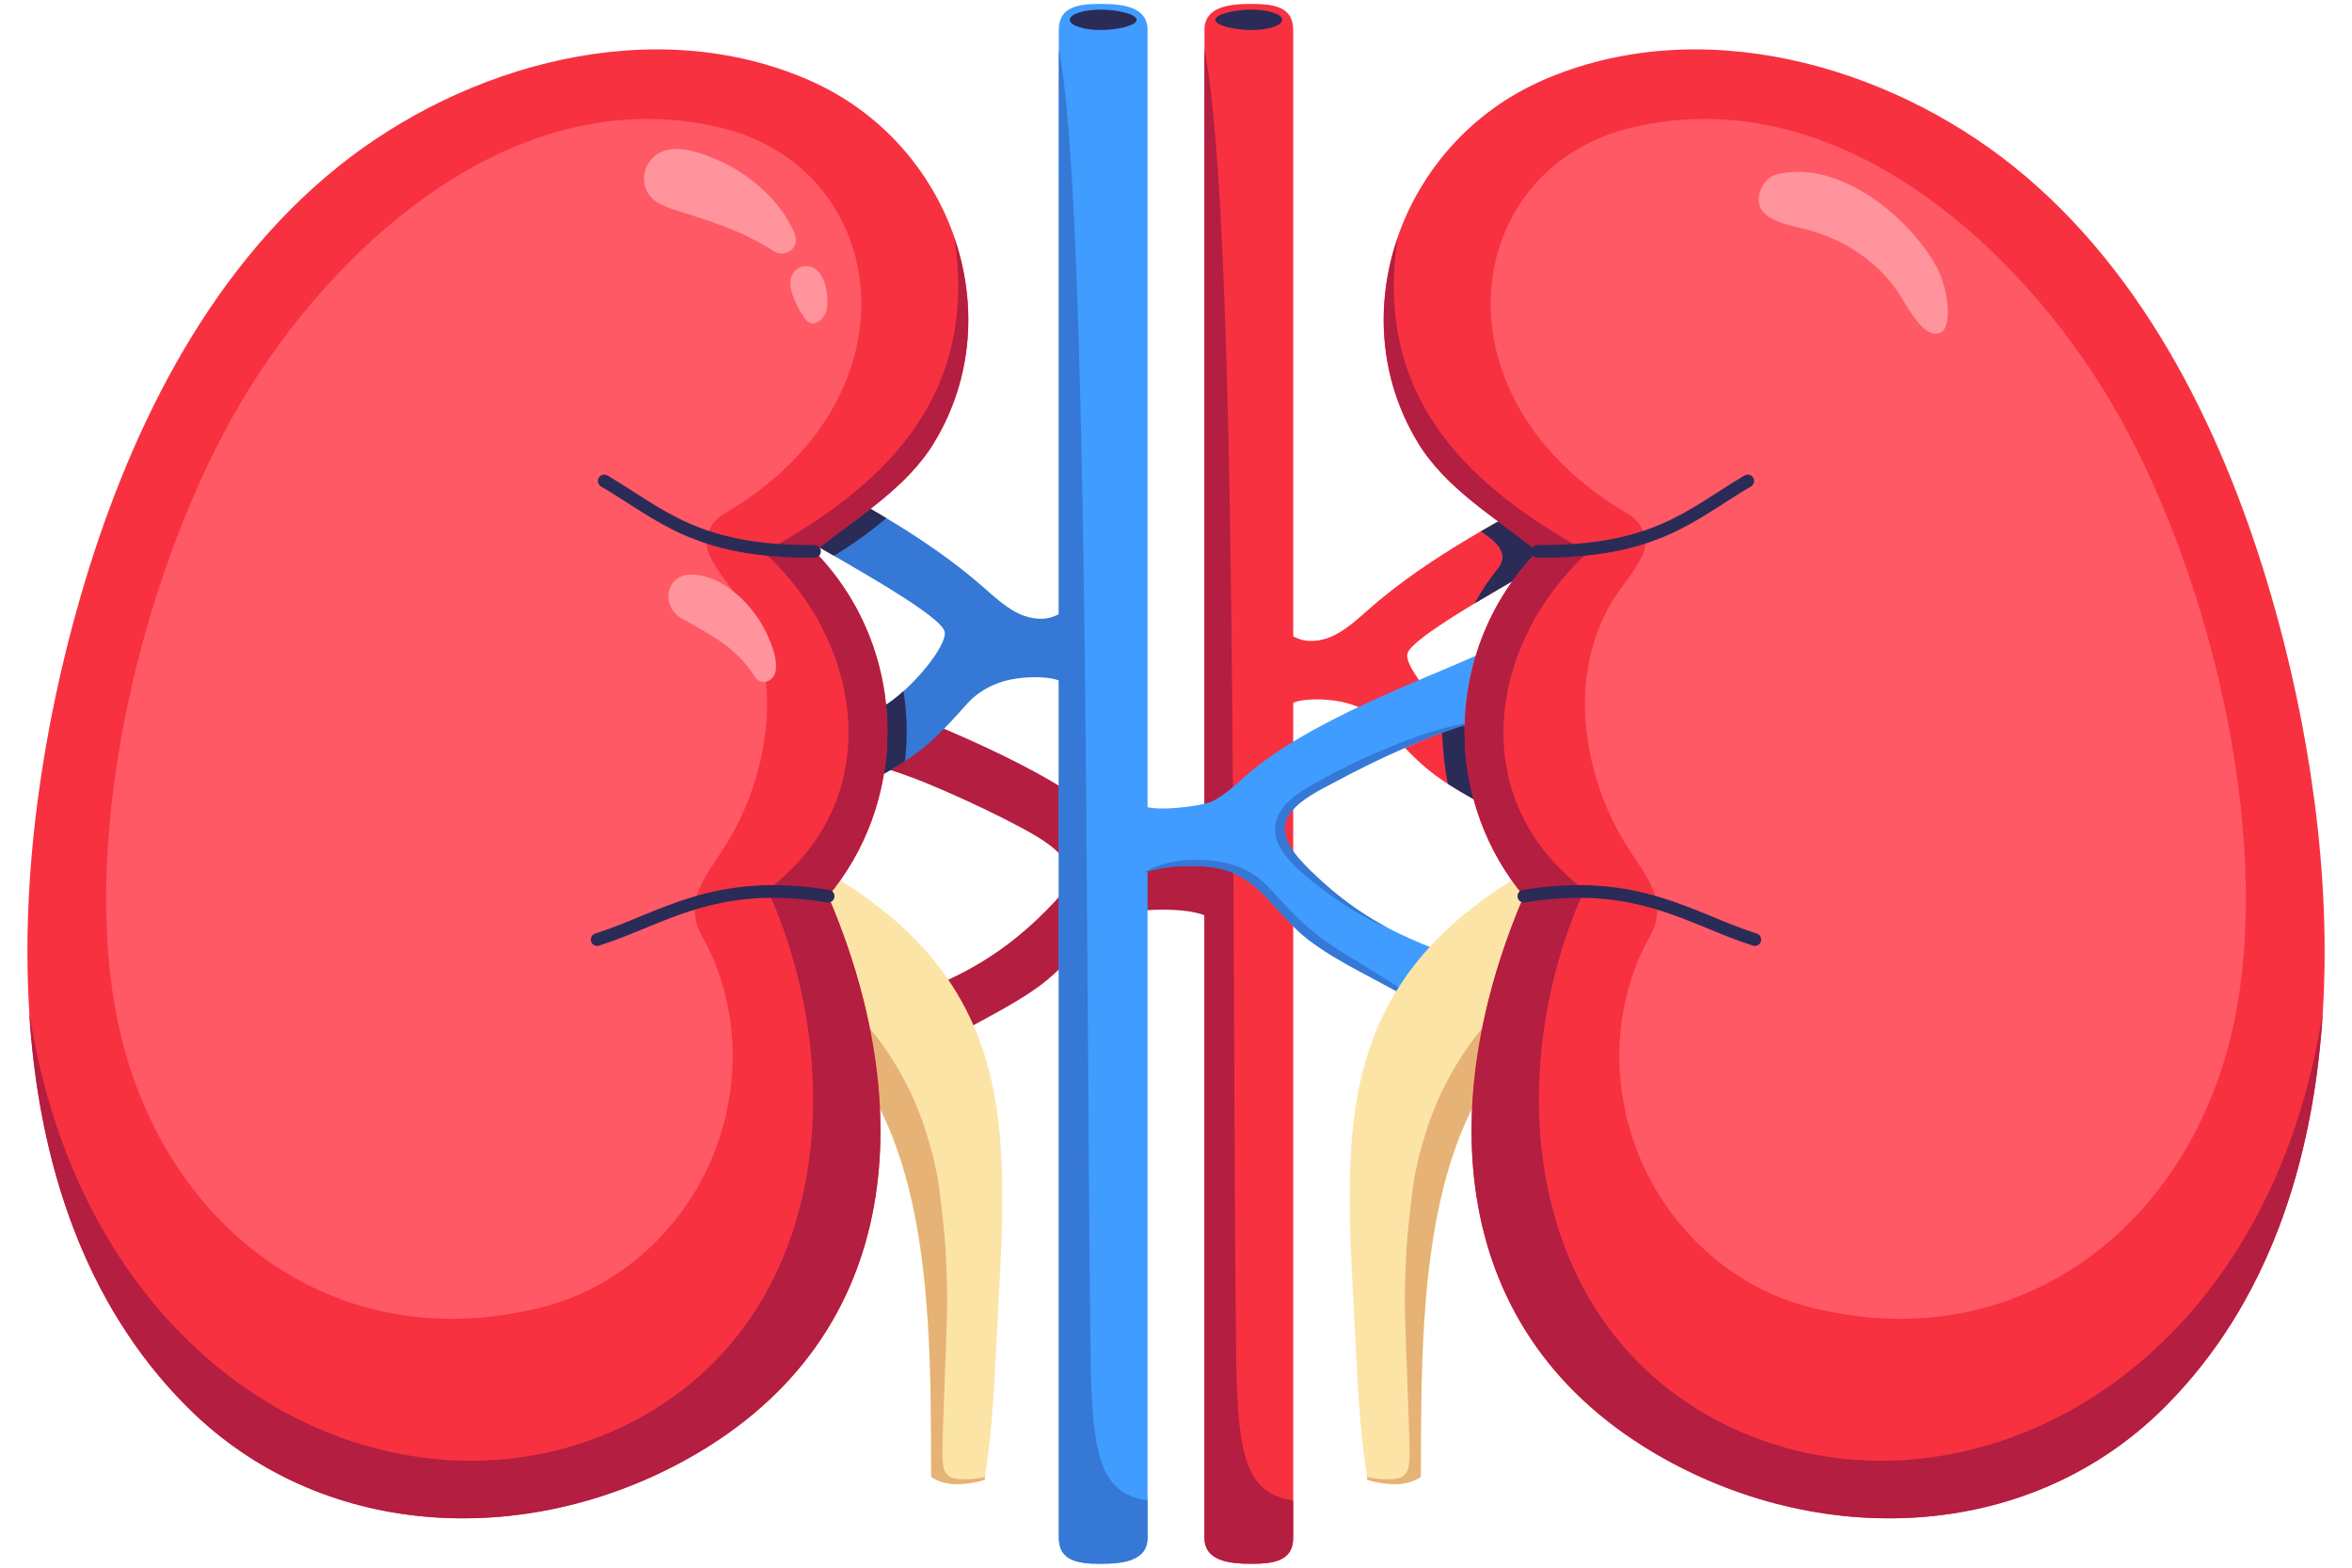
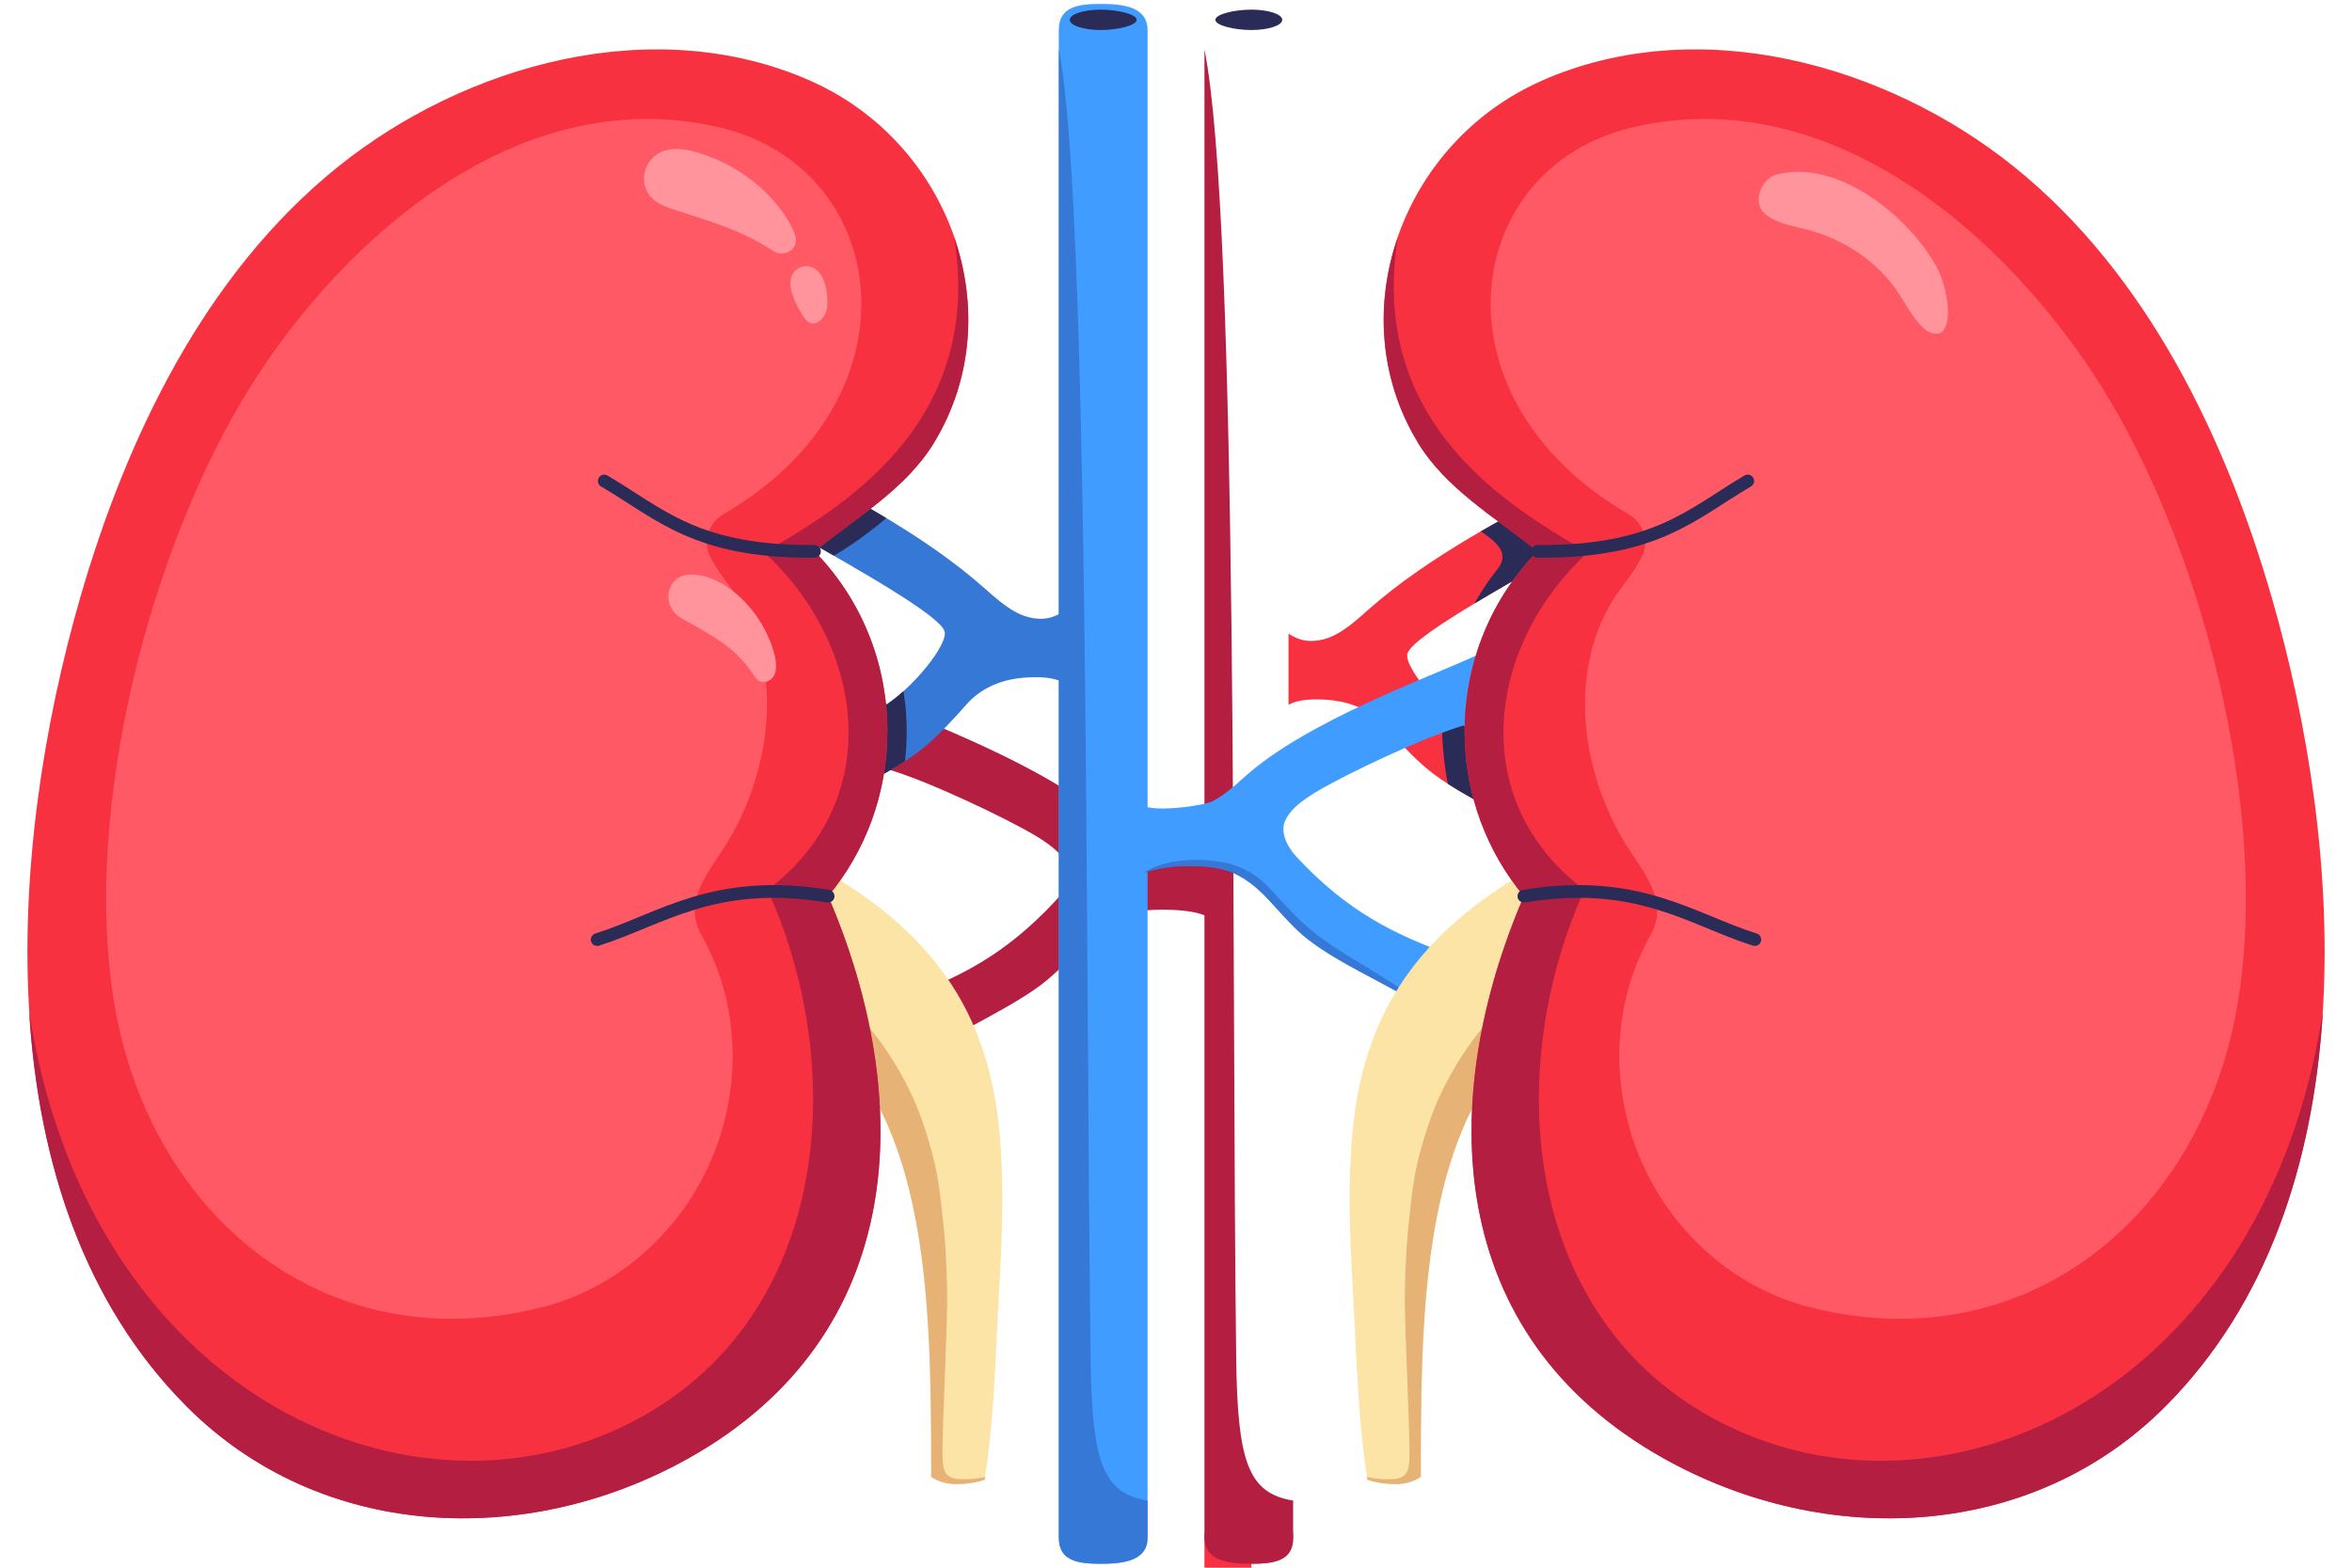
<svg xmlns="http://www.w3.org/2000/svg" viewBox="0 0 300 200" id="Layer_1">
  <defs>
    <style>.cls-1{fill:#409cff;}.cls-2{fill:#2b2b57;}.cls-3{fill:#f73140;}.cls-4{fill:#3578d6;}.cls-5{fill:#e6b276;}.cls-6{fill:#b31e41;}.cls-7{fill:#ff5965;}.cls-8{fill:#ff949c;}.cls-9{fill:#fce4a7;}.cls-10,.cls-11{fill:none;}.cls-11{stroke:#2b2b57;stroke-linecap:round;stroke-linejoin:round;stroke-width:1.62px;}</style>
  </defs>
  <rect height="200" width="300" class="cls-10" />
  <path d="m179.52,83.37c-.49,1.67,4.26,7.32,7.9,9.65,3.13,2,7.27,3.72,11.29,6.06v8.93c-4.79-3.17-12.42-6.45-16.43-9.72-2.13-1.74-3.93-3.77-5.59-5.63-1.67-1.88-3.97-2.94-6.45-3.28-1.42-.19-4.29-.38-5.89.53v-9.07c.48.31,1.02.57,1.46.71,1.53.5,3.29.09,4.57-.6,1.51-.81,2.79-1.96,4.06-3.09,8.01-7.11,18.61-12.37,24.27-15.5v8.47c-8.87,5.05-18.62,10.58-19.19,12.55Z" class="cls-3" />
  <path d="m198.71,62.36v8.47c-3.62,2.06-7.4,4.21-10.64,6.16.87-1.58,1.87-3.06,2.98-4.45,1.67-2.09-.54-3.64-2.17-4.75,3.81-2.21,7.31-4.03,9.83-5.43Z" class="cls-2" />
  <path d="m198.71,99.08v8.93c-3.96-2.61-9.84-5.3-14.03-8.01-.44-2.01-1-6.76-.63-9.73,1.11,1.08,2.28,2.07,3.37,2.76,3.13,2,7.27,3.72,11.29,6.06Z" class="cls-2" />
-   <path d="m159.62,199.5c2.94,0,5.33-.39,5.33-3.33V3.83c0-2.94-2.38-3.33-5.33-3.33s-5.99.39-5.99,3.33v192.34c0,2.94,3.05,3.33,5.99,3.33Z" class="cls-3" />
+   <path d="m159.62,199.5c2.94,0,5.33-.39,5.33-3.33c0-2.94-2.38-3.33-5.33-3.33s-5.99.39-5.99,3.33v192.34c0,2.94,3.05,3.33,5.99,3.33Z" class="cls-3" />
  <path d="m164.94,191.44v4.73c0,2.94-2.38,3.33-5.32,3.33s-5.99-.39-5.99-3.33V6.3c4.42,22.22,3.42,118.25,4.05,167.1.17,13.08,1.53,17.11,7.27,18.04Z" class="cls-6" />
  <path d="m155.02,2.53c0,.72,2.43,1.3,4.6,1.3s3.93-.58,3.93-1.3-1.76-1.3-3.93-1.3-4.6.58-4.6,1.3Z" class="cls-2" />
  <path d="m136.05,110.24c.73,1.56-.27,3.44-1.41,4.67-6.64,7.15-12.65,9.91-19.3,12.39l1.83,7.54c4.74-3.17,12.31-6.45,16.28-9.72,2.11-1.74,3.89-3.77,5.53-5.63,1.66-1.88,3.93-2.94,6.39-3.28,1.53-.2,6.52-.42,8.81.8v-8.63c-1.35.85-7.68.09-8.94-.6-1.5-.81-2.77-1.96-4.02-3.09-7.94-7.11-23.45-12.64-29.61-15.5v8.47c3.22.87,6.34,2.11,9.39,3.46,3.11,1.37,6.37,2.92,9.33,4.51,2.81,1.51,4.92,2.9,5.72,4.63Z" class="cls-6" />
  <path d="m140.38,199.5c-2.94,0-5.33-.39-5.33-3.33V3.83c0-2.94,2.38-3.33,5.33-3.33s5.99.39,5.99,3.33v192.34c0,2.94-3.05,3.33-5.99,3.33Z" class="cls-1" />
  <path d="m146.37,191.44v4.73c0,2.94-3.05,3.33-5.99,3.33s-5.32-.39-5.32-3.33V6.3c3.88,19.52,3.38,115.37,4.05,167.1.17,13.08,1.53,17.11,7.27,18.04Z" class="cls-4" />
  <path d="m163.95,104.63c-.73,1.56.27,3.44,1.41,4.67,6.64,7.15,12.65,9.91,19.3,12.39l-1.83,7.54c-4.74-3.17-12.31-6.45-16.28-9.72-2.11-1.74-3.89-3.77-5.53-5.63-1.66-1.88-3.93-2.94-6.39-3.28-1.53-.2-6.52-.42-8.81.8v-8.63c1.35.85,7.68.09,8.94-.6,1.5-.81,2.77-1.96,4.02-3.09,7.94-7.11,23.45-12.64,29.61-15.5v8.47c-3.22.87-6.34,2.11-9.39,3.46-3.11,1.37-6.37,2.92-9.33,4.51-2.81,1.51-4.92,2.9-5.72,4.63Z" class="cls-1" />
  <path d="m120.48,80.54c.49,1.67-4.18,7.45-7.9,9.65-1.99,1.18-7.27,3.72-11.29,6.06v8.93c4.79-3.17,12.42-6.45,16.43-9.72,2.13-1.74,3.93-3.77,5.59-5.63,1.67-1.88,3.97-2.94,6.45-3.28,1.42-.19,4.29-.38,5.89.53v-9.07c-.48.31-1.02.57-1.46.71-1.53.5-3.29.09-4.57-.6-1.51-.81-2.79-1.96-4.06-3.09-8.01-7.11-18.61-12.37-24.27-15.5v8.47c8.87,5.05,18.62,10.58,19.19,12.55Z" class="cls-4" />
  <path d="m106.36,70.89c-1.67-.96-3.39-1.94-5.07-2.89v-8.47c2.94,1.63,7.21,3.83,11.76,6.57-2.29,1.94-4.64,3.6-6.69,4.79Z" class="cls-2" />
  <path d="m115.65,93.3c0,1.29-.07,2.55-.22,3.8-4.2,2.73-10.15,5.45-14.14,8.08v-8.93c4.02-2.34,9.3-4.88,11.29-6.06.86-.51,1.77-1.21,2.66-2.02.27,1.65.41,3.36.41,5.12Z" class="cls-2" />
  <path d="m144.98,2.53c0,.72-2.43,1.3-4.6,1.3s-3.93-.58-3.93-1.3,1.76-1.3,3.93-1.3,4.6.58,4.6,1.3Z" class="cls-2" />
  <path d="m182.83,129.22c-3.02-1.95-6.26-3.56-9.41-5.27-2.29-1.23-4.57-2.53-6.63-4.12-3.59-2.77-5.88-7.36-10.38-8.77-1.71-.54-3.53-.56-5.32-.56-1.55.02-3.72.34-5.27.89,2.83-1.93,7.66-2.01,10.86-1.23,1.89.45,3.67,1.49,5.05,2.94,1.79,1.94,3.54,3.94,5.58,5.62,2.03,1.68,4.32,3.04,6.56,4.4,3.05,1.86,6.18,3.76,8.96,6.1Z" class="cls-4" />
-   <path d="m167.37,111.26c2.84,2.79,6.05,5.2,9.56,7.08-4.34-1.68-9.48-5.7-11.28-7.38-1.59-1.48-3.31-3.42-2.97-5.77.31-2.07,2.28-3.65,3.97-4.65,2.39-1.41,4.95-2.74,7.52-3.9,4.47-2.01,9.29-3.91,14.21-4.6-6.27,1.73-12.38,4.65-18.09,7.72-1.93,1.03-4.21,2.05-5.6,3.81-2.24,2.82.73,5.78,2.67,7.7Z" class="cls-4" />
  <path d="m104.71,110.84c14.34,8.16,21.03,18.2,22.64,32.32.93,8.18.35,16.62-.09,24.9-.37,6.89-.57,13.87-1.68,20.71,0,0-1.5.57-3.63.57-2.08,0-3.19-.94-3.19-.94,0-26.06-.42-50.93-21.33-62.42l7.27-15.13Z" class="cls-9" />
  <path d="m122.89,188.71s-.02,0-.03,0c-2.31,0-2.65-.8-2.65-3.48,0-3.09.59-15.73.6-18.86,0-3.12-.11-6.27-.4-9.44-.35-3.16-.57-6.09-1.37-9.27-.83-3.17-1.85-6.38-3.48-9.46-1.6-3.07-3.61-6.09-6.19-8.81-2.54-2.6-6.05-5.29-9.98-7.46l-1.94,4.05c20.91,11.5,21.33,36.37,21.33,62.42,0,0,1.11.93,3.19.94,2.13.01,3.63-.56,3.63-.56.02-.12.04-.24.05-.35-.84.2-1.88.31-2.74.29Z" class="cls-5" />
  <path d="m103.32,10.28c-20.05-8.81-43.99-2.03-60.18,10.97-17.13,13.76-27.09,34.85-32.91,55C.98,108.31-2.2,153.27,23.8,179.4c17.01,17.1,43.2,18.27,63.95,6.68,28.3-15.8,28.97-45.96,17.88-71.75,4.7-5.64,7.56-12.99,7.56-21.03,0-8.99-3.56-17.12-9.3-22.96,5.4-4.36,11.68-7.96,15.3-13.94,9.91-16.39,2.04-38.24-15.87-46.11Z" class="cls-3" />
  <path d="m91.72,16.24c-26.73-6.23-49.85,16.18-60.98,35.07-12.53,21.26-20.62,54.8-15.79,78.68,5.32,26.31,27.59,43.6,54.27,36.76,8.99-2.3,16.17-8.57,20.24-16.16,5.16-9.63,5.46-21.6.06-31.21-2.62-4.66,1.09-8.24,3.41-12.16,5.32-8.99,7.02-21.11,1.5-30.4-1.22-2.05-2.96-3.84-3.94-6.01-.84-1.87-.06-4.15,1.81-5.23,25.54-14.8,21.37-44.23-.57-49.34Z" class="cls-7" />
  <path d="m119.19,56.4c-3.61,5.98-9.9,9.59-15.3,13.94,5.74,5.84,9.29,13.97,9.29,22.96,0,8.05-2.85,15.39-7.55,21.03,11.08,25.79,10.41,55.95-17.89,71.76-20.75,11.58-46.95,10.41-63.96-6.68-13.13-13.2-18.82-31.21-20.04-49.93,0-.13-.01-.27-.02-.4,7.23,46.96,45.75,65.92,74.13,53.64,27.51-11.92,31.06-44.81,20.06-69.2,15.14-11.4,12.46-31.21-.45-43.06,11.87-6.69,27.84-17.54,24.25-40.2,0,0,0,.01,0,.02,2.92,8.47,2.39,17.97-2.54,26.13Z" class="cls-6" />
  <path d="m77.07,61.36c7.16,4.21,11.7,9.1,26.82,8.98" class="cls-11" />
  <path d="m76.17,119.87c8.28-2.63,14.93-7.92,29.46-5.54" class="cls-11" />
  <path d="m96.24,86.28c-2.35-3.71-5.54-5.27-9.26-7.36-2.81-1.58-2.09-5.83,1.47-5.62,3.89.23,7.4,3.77,9.05,6.94.75,1.45,1.75,3.75,1.42,5.42-.25,1.3-1.89,1.96-2.68.61Z" class="cls-8" />
  <path d="m98.63,32.01c-3.99-2.62-8.21-3.83-12.72-5.29-1.6-.52-3.1-1.18-3.62-2.9-.56-1.84.47-3.85,2.3-4.54,2.06-.77,4.76.22,6.66,1.01,2.09.86,4.03,2.12,5.71,3.6,1.67,1.48,3.12,3.24,4.09,5.23.41.84.77,1.74.1,2.56-.59.72-1.77.9-2.53.32Z" class="cls-8" />
  <path d="m102.54,40.47c-.8-1.24-1.88-3.17-1.71-4.69.19-1.67,2.13-2.45,3.41-1.26,1.16,1.08,1.38,3.2,1.26,4.66-.12,1.44-1.86,3.1-2.96,1.28Z" class="cls-8" />
  <path d="m195.29,110.84c-14.34,8.16-21.03,18.2-22.64,32.32-.93,8.18-.35,16.62.09,24.9.37,6.89.57,13.87,1.68,20.71,0,0,1.5.57,3.63.57,2.08,0,3.19-.94,3.19-.94,0-26.06.42-50.93,21.33-62.42l-7.27-15.13Z" class="cls-9" />
  <path d="m177.11,188.71s.02,0,.03,0c2.31,0,2.65-.8,2.65-3.48,0-3.09-.59-15.73-.6-18.86,0-3.12.11-6.27.4-9.44.35-3.16.57-6.09,1.37-9.27.83-3.17,1.85-6.38,3.48-9.46,1.6-3.07,3.61-6.09,6.19-8.81,2.54-2.6,6.05-5.29,9.98-7.46l1.94,4.05c-20.91,11.5-21.33,36.37-21.33,62.42,0,0-1.11.93-3.19.94-2.13.01-3.63-.56-3.63-.56-.02-.12-.04-.24-.05-.35.84.2,1.88.31,2.74.29Z" class="cls-5" />
  <path d="m196.68,10.28c20.05-8.81,43.99-2.03,60.18,10.97,17.13,13.76,27.09,34.85,32.91,55,9.26,32.06,12.44,77.02-13.56,103.15-17.01,17.1-43.2,18.27-63.95,6.68-28.3-15.8-28.97-45.96-17.89-71.75-4.7-5.64-7.56-12.99-7.56-21.03,0-8.99,3.56-17.12,9.3-22.96-5.4-4.36-11.68-7.96-15.3-13.94-9.91-16.39-2.04-38.24,15.87-46.11Z" class="cls-3" />
  <path d="m208.28,16.24c26.73-6.23,49.85,16.18,60.98,35.07,12.53,21.26,20.62,54.8,15.79,78.68-5.32,26.31-27.59,43.6-54.27,36.76-8.99-2.3-16.17-8.57-20.24-16.16-5.16-9.63-5.46-21.6-.06-31.21,2.62-4.66-1.09-8.24-3.41-12.16-5.32-8.99-7.02-21.11-1.5-30.4,1.22-2.05,2.96-3.84,3.94-6.01.84-1.87.06-4.15-1.81-5.23-25.54-14.8-21.37-44.23.57-49.34Z" class="cls-7" />
  <path d="m180.81,56.4c3.61,5.98,9.9,9.59,15.3,13.94-5.74,5.84-9.29,13.97-9.29,22.96,0,8.05,2.85,15.39,7.55,21.03-11.08,25.79-10.41,55.95,17.89,71.76,20.75,11.58,46.95,10.41,63.96-6.68,13.13-13.2,18.82-31.21,20.04-49.93,0-.13.01-.27.02-.4-7.23,46.96-45.75,65.92-74.13,53.64-27.51-11.92-31.06-44.81-20.06-69.2-15.14-11.4-12.46-31.21.45-43.06-11.87-6.69-27.84-17.54-24.25-40.2,0,0,0,.01,0,.02-2.92,8.47-2.39,17.97,2.54,26.13Z" class="cls-6" />
  <path d="m222.93,61.36c-7.16,4.21-11.7,9.1-26.82,8.98" class="cls-11" />
  <path d="m223.83,119.87c-8.28-2.63-14.93-7.92-29.46-5.54" class="cls-11" />
  <path d="m247.29,42.53c-2.17.53-4.06-3.66-5.47-5.64-2.16-3.03-5.78-6.04-11.09-7.54-1.82-.51-5.95-1.02-6.37-3.41-.27-1.49.81-3.3,2.21-3.67,7.98-2.09,17.04,5.55,20.44,11.77,1.52,2.78,2.18,8.02.28,8.49Z" class="cls-8" />
</svg>